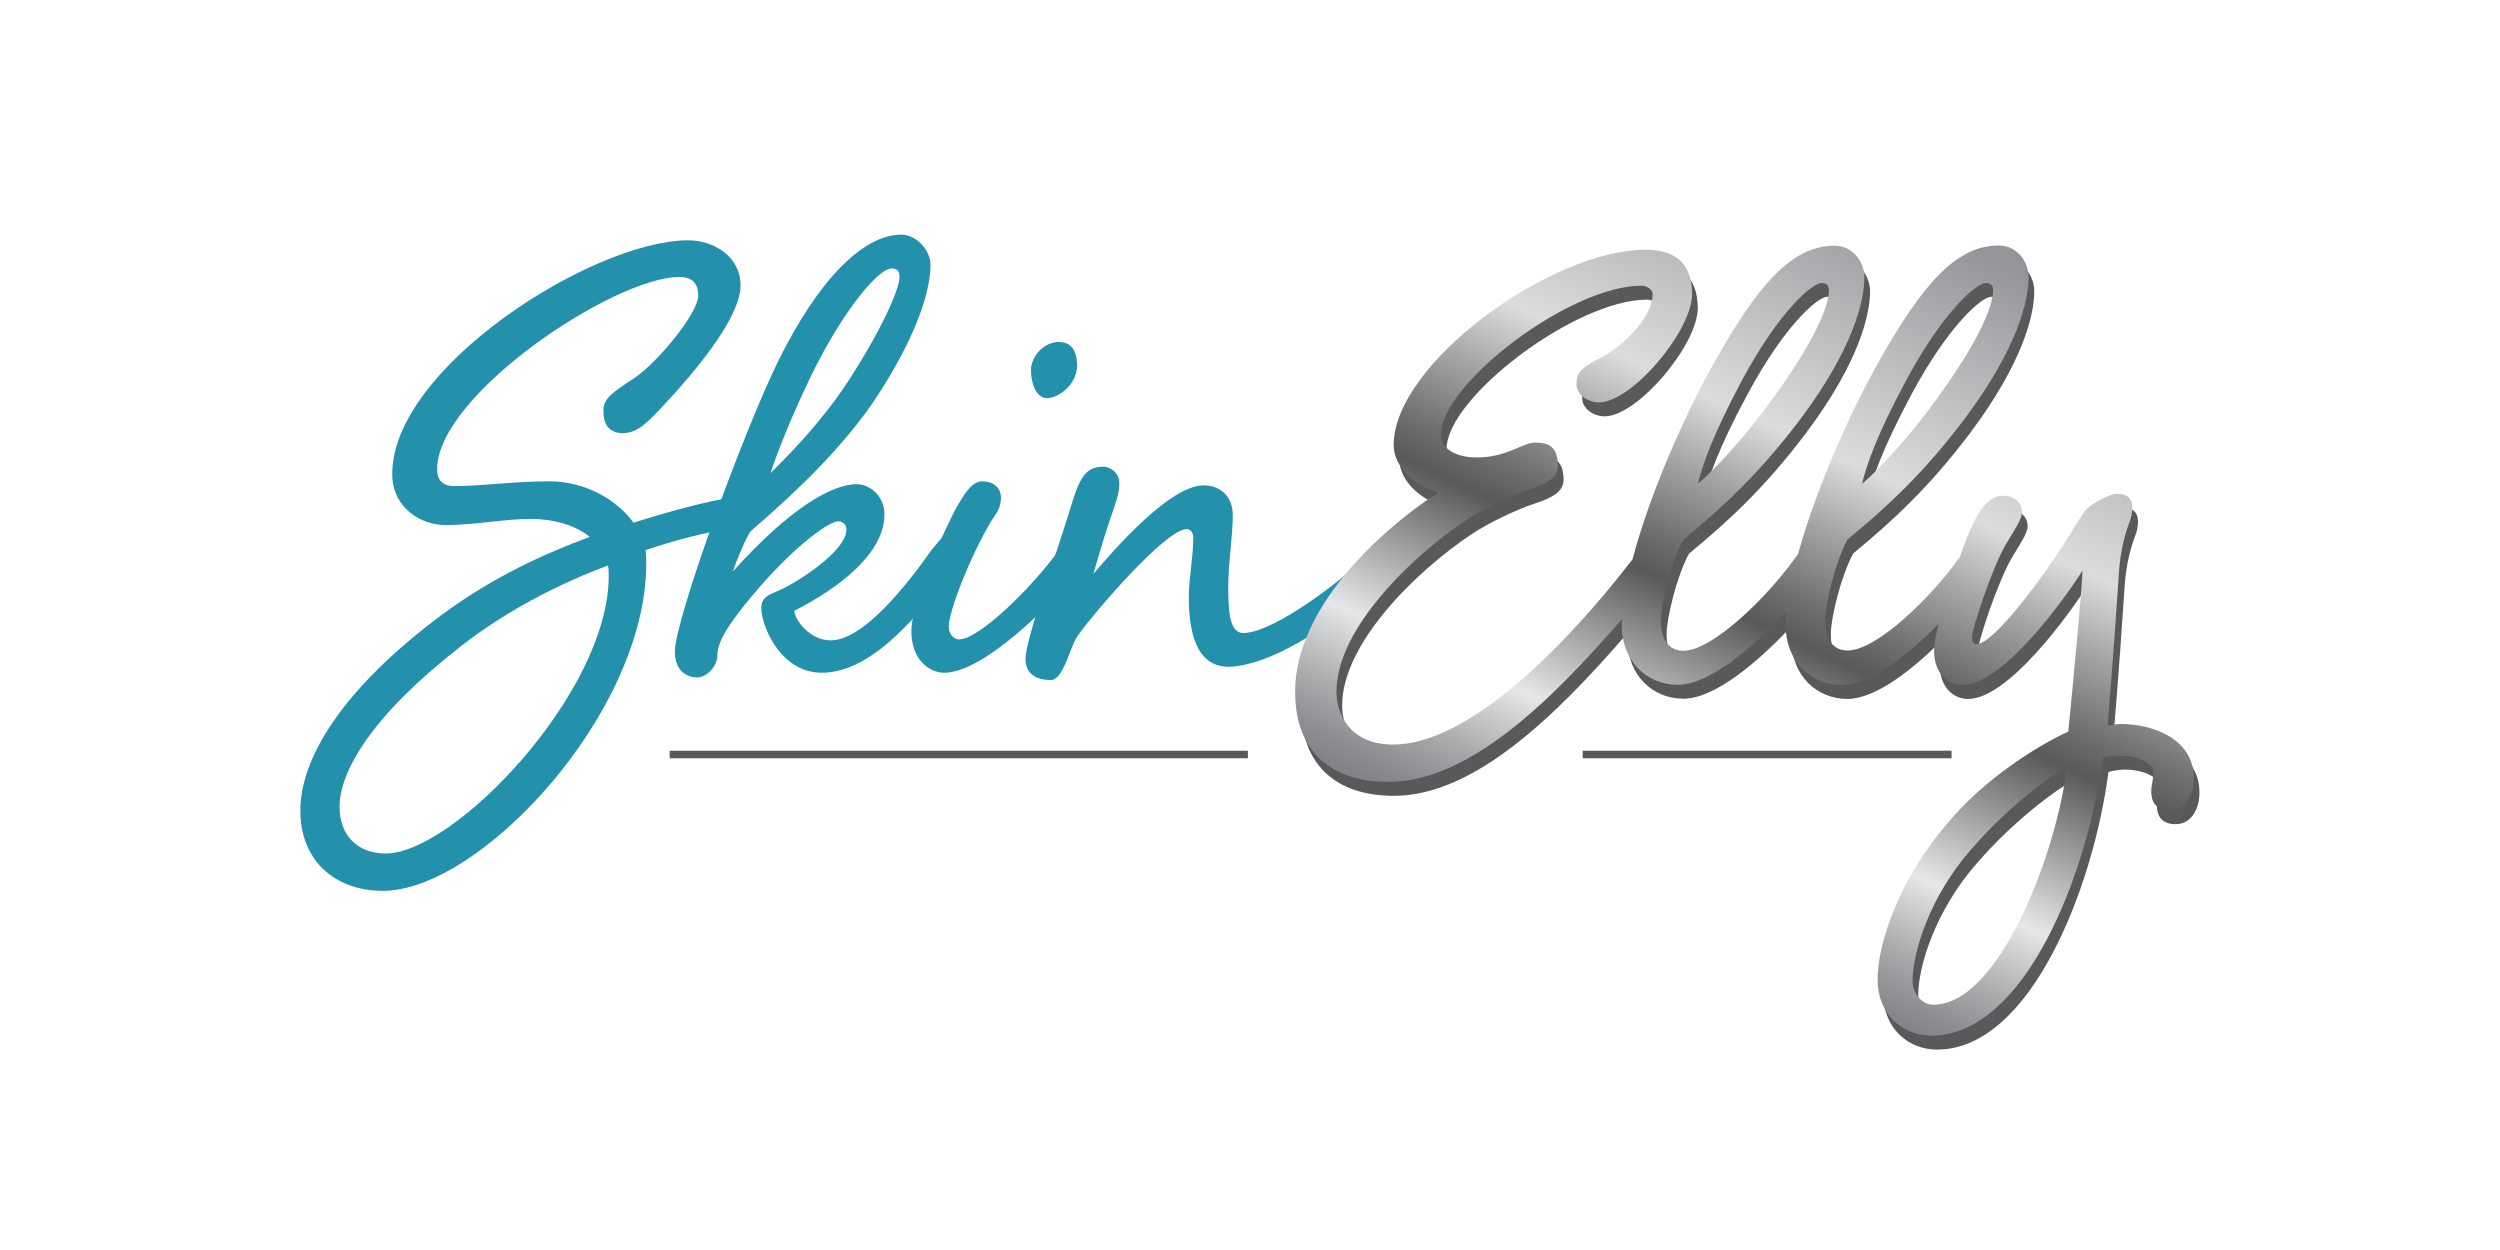
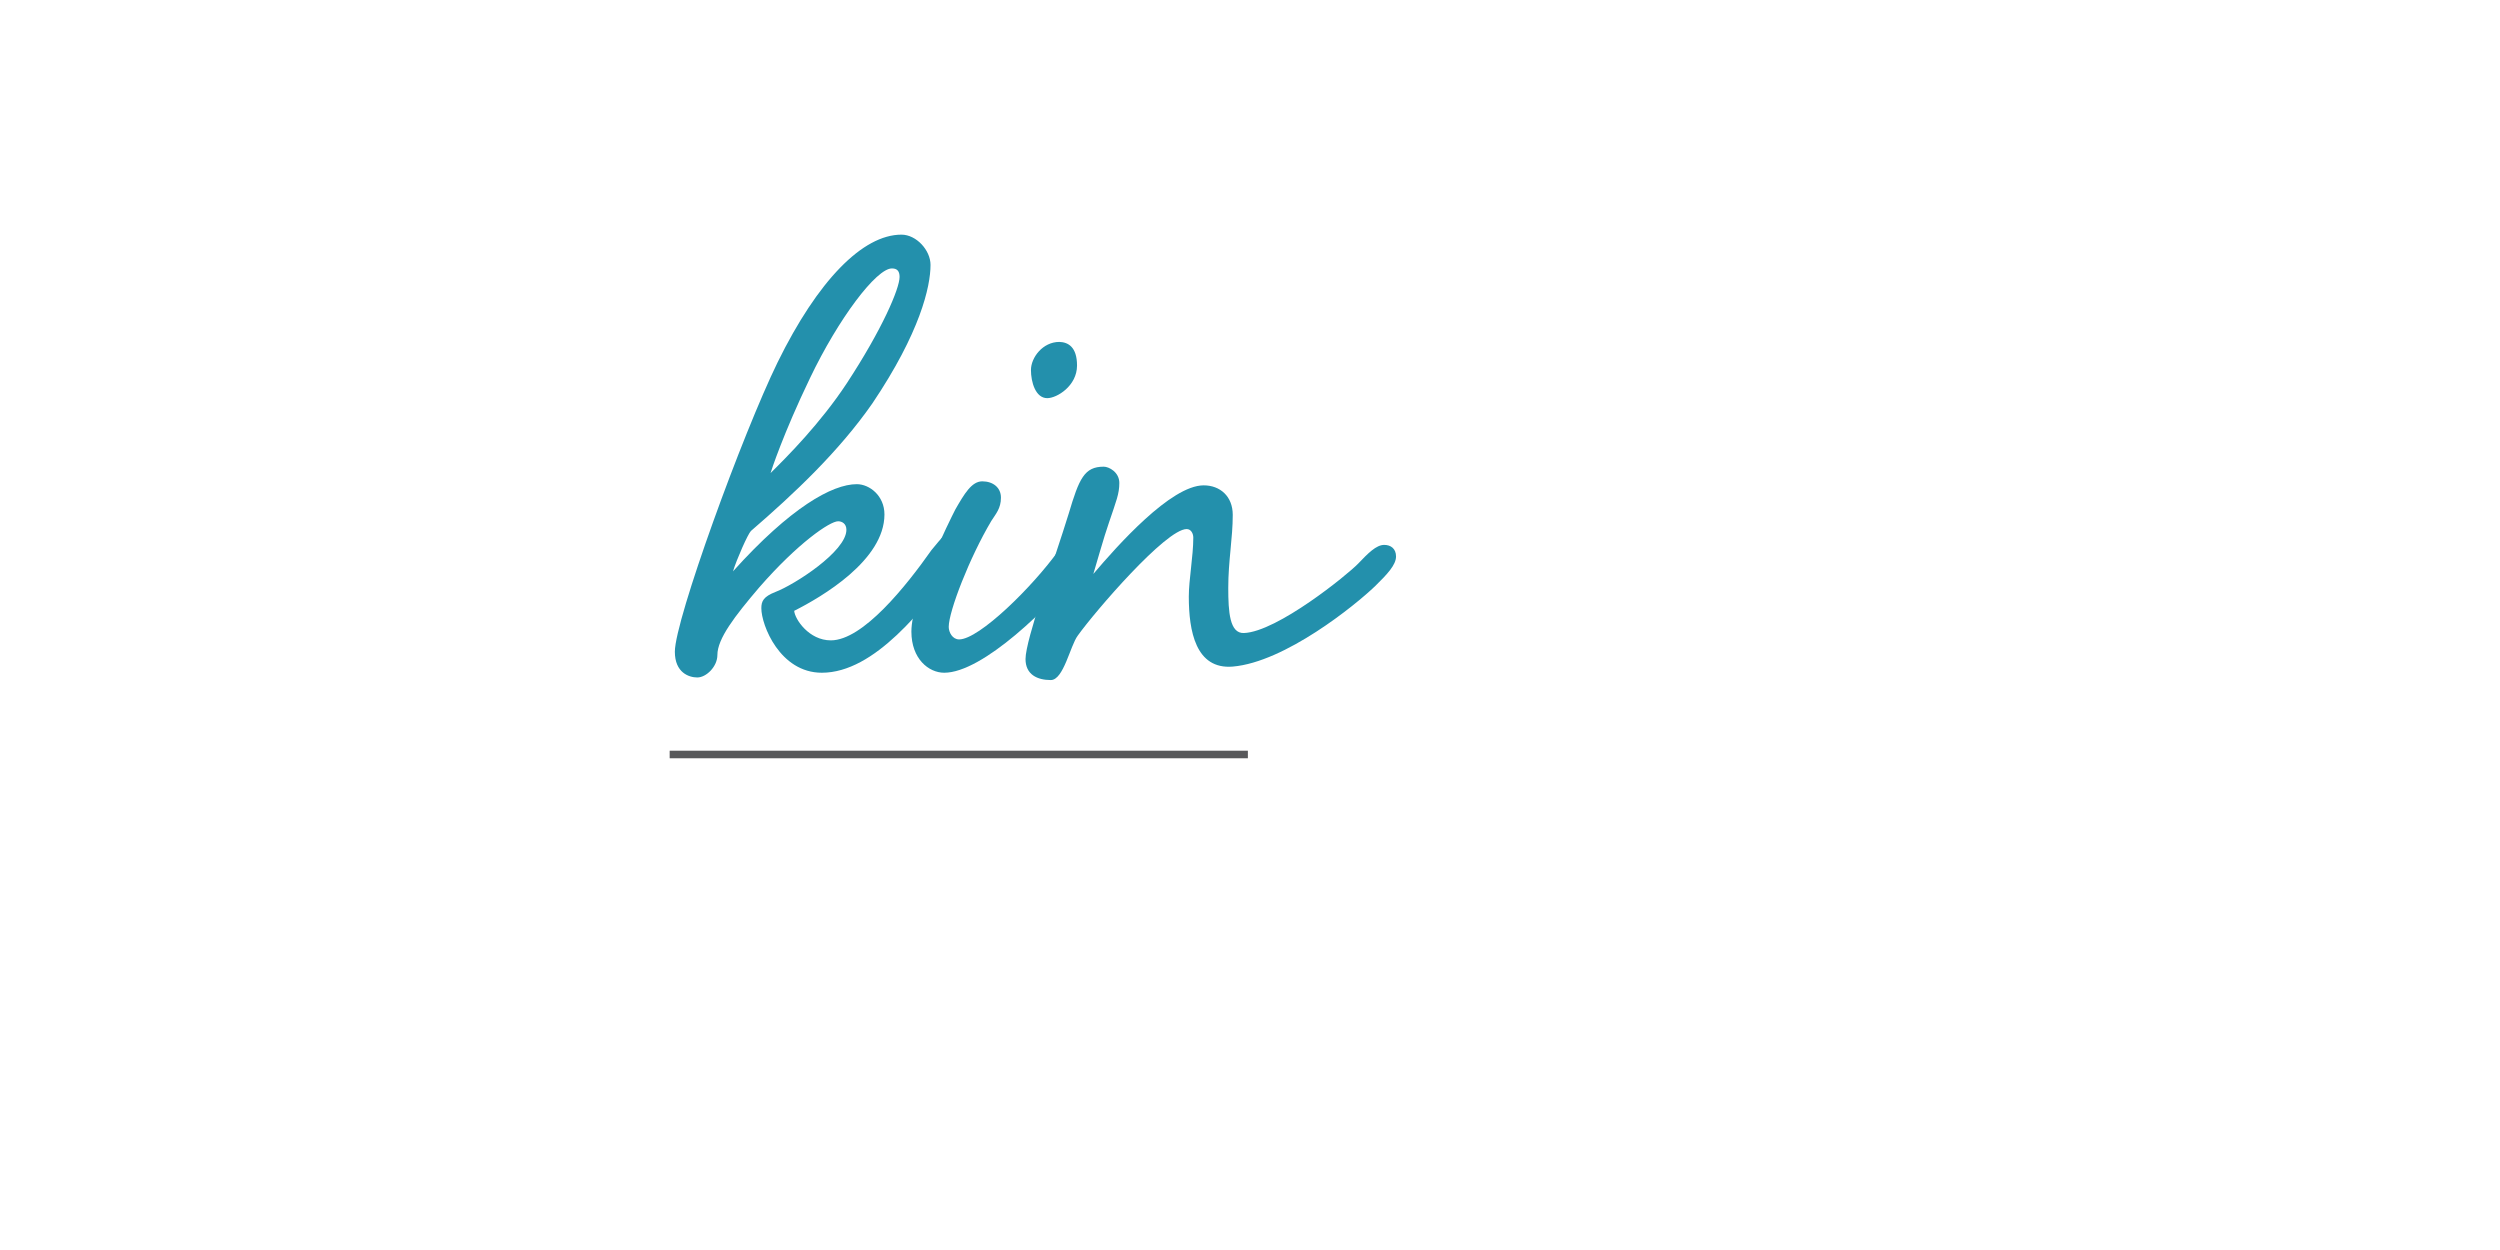
<svg xmlns="http://www.w3.org/2000/svg" version="1.1" id="Слой_1" x="0px" y="0px" viewBox="0 0 1058 529" style="enable-background:new 0 0 1058 529;" xml:space="preserve">
  <style type="text/css"> .st0{fill:#58595B;} .st1{fill:#2390AC;} .st2{fill:url(#SVGID_1_);} </style>
  <g>
-     <path class="st0" d="M899.8,312.3c-1.6,0-3.8,0.3-5.4,0.7c0.6-9.9,1.9-21.7,4.7-64.2c0.6-10.2,2.8-17.4,4.4-21.7 c0.9-2.3,1.3-4.3,1.3-6.3c0-5.3-3.8-5.9-6.6-5.9c-2.8,0-9.8,3.6-12.6,6.3c-1.6,1.3-6.3,9.9-11,16.8c-6,9.5-28.1,40.5-35.7,40.5 c-1.6,0-1.9-1.3-1.9-3.3c0-3,8.5-29.6,14.8-39.8c3.8-6.3,6.3-9.9,6.3-12.8c0-3.6-2.8-6.9-8.2-6.9c-5.7,0-10.4,5.9-14.8,17.1 c-0.9,2.2-2.1,5.3-3.4,9c-0.2,0.3-0.5,0.6-0.7,0.9c-10.7,15.1-34.1,38.5-46.7,38.5c-6,0-9.5-4.6-9.5-12.8c0-6.9,4.4-25,9.5-34.2 c16.7-13.8,31.9-27.7,49.5-51c22.7-30.3,27.1-50.4,27.1-59.9c0-6.9-5-13.5-12.6-13.5c-18,0-32.2,16.1-51.1,49.7 c-12.5,22.3-26.6,54.3-33.9,81c-0.6,0.8-1.2,1.5-1.8,2.3c-10.7,15.1-34.1,38.5-46.7,38.5c-6,0-9.5-4.6-9.5-12.8 c0-6.9,4.4-25,9.5-34.2c16.7-13.8,31.9-27.7,49.5-51c22.7-30.3,27.1-50.4,27.1-59.9c0-6.9-5-13.5-12.6-13.5 c-18,0-32.2,16.1-51.1,49.7c-12.8,22.8-27.3,55.9-34.4,83c-29.3,38-69.9,78.4-101.3,78.4c-18,0-24-12.5-24-22.4 c0-27,32.8-57.9,54.6-72.4c7.9-5.3,18.3-9.9,24.3-12.2c7.9-2.6,14.8-4.9,14.8-10.9c0-8.9-4.7-9.9-9.8-9.9s-11.7,6.3-24.6,6.3 c-8.5,0-15.1-3.6-15.1-9.5c0-21.7,54.6-63.2,84.9-63.2c2.2,0,4.7,1.6,4.7,3.6c0,8.9-10.7,21.1-22.7,27.3c-8.5,4.3-9.5,6.6-9.5,10.9 c0,4.3,4.7,7.6,9.5,7.6c13.9,0,39.4-30.3,39.4-45.8c0-14.2-8.5-18.8-19.6-18.8c-40.4,0-106.7,48.4-106.7,82.6 c0,10.5,11,18.1,18.9,20.1c-26.2,17.1-60.6,49.7-60.6,84.3c0,25,14.8,38.2,39.4,38.2c33.8,0,68.3-33.5,98.9-68.9 c0,0.8-0.1,1.6-0.1,2.4c0,15.8,11,25.4,23.7,25.4c13.2,0,31.4-15.3,46-30.9c-0.2,1.9-0.3,3.8-0.3,5.6c0,15.8,11,25.4,23.7,25.4 c11.8,0,27.4-12.1,41-25.8c-1.2,4.7-1.9,8.8-1.9,11.3c0,9.5,5.7,14.5,12,14.5c17,0,42.9-35.9,50.8-48.4c0,4.9-3.5,43.1-6,68.1 c-6,2.6-31.2,15.8-49.5,36.9c-22.1,25-31.2,52.7-31.2,68.1c0,14.8,10.7,23.7,22.7,23.7c39.8,0,66.3-69.1,72.6-117.5 c2.2-0.7,5.7-1,6.9-1c8.5,0,14.5,3.6,14.5,6.6c0,4-0.9,5.9-0.9,8.6c0,4.6,2.2,7.9,7.9,7.9c6.9,0,10.1-6.9,10.1-13.2 C931,319.5,914.9,312.3,899.8,312.3z M809.2,166.4c15.8-29.3,29.7-40.8,33.4-40.8c2.2,0,3.2,1,3.2,3c0,6.9-6.3,21.7-23,44.8 c-12.9,18.1-26.2,31.9-32.5,37.2C792.2,203.3,796.3,190.4,809.2,166.4z M739.8,166.4c15.8-29.3,29.7-40.8,33.4-40.8 c2.2,0,3.2,1,3.2,3c0,6.9-6.3,21.7-23,44.8c-12.9,18.1-26.2,31.9-32.5,37.2C722.7,203.3,726.8,190.4,739.8,166.4z M820.6,431.1 c-4.7,0-8.8-4.6-8.8-10.2c0-11.9,7.3-35.6,24.6-55.3c16.4-19.1,34.7-31.9,40.7-35.2C873.3,364.6,849,431.1,820.6,431.1z" />
    <g>
      <g>
-         <path class="st1" d="M268.4,160c9.2-5.9,27.1-27.3,27.1-34.9c0-4-1.6-7.9-7.9-7.9c-27.8,0-102.6,50-102.6,81.3 c0,3.6,1.3,7.2,7.3,7.2c12.3,0,24.6-2,40.1-2c15.5,0,28.7,7.9,35.7,17.5c29-9.2,44.8-11.5,48-11.5c4.4,0,6,2.6,6,6.3 c0,2-1.6,6.6-6.6,6.9c-4.7,0.7-16.4,1.3-42.3,9.9c0.3,2,0.3,3.6,0.3,5.6c0,63.5-70.4,138.6-111.4,138.6c-21.1,0-35-13.5-35-33.9 c0-21.7,17-51,60-83c21.8-16.1,43.2-25.7,62.5-32.9c-6-4.9-15.5-7.6-24.6-7.6c-12,0-23.7,2.6-36.6,2.6c-9.8,0-22.4-6.9-22.4-21.7 c0-44.8,84.9-98.8,125.3-98.8c10.4,0,22.1,6.6,22.1,19.1c0,17.1-30.3,48.4-36.9,55.3c-4.4,4.3-7.9,7.2-12.9,7.2 c-5.4,0-8.2-3.3-8.2-8.9C255.1,168.8,258.6,166.5,268.4,160z M257.6,243.9c0-1.6,0-3-0.3-4.6c-18.6,6.9-42.3,18.4-62.8,34.6 c-37.9,29.6-50.8,53-50.8,67.5c0,12.2,7.6,19.8,19.6,19.8C192.3,361.1,257.6,293,257.6,243.9z" />
        <path class="st1" d="M405.6,222.8c2.8,0,5,1.6,5,4.9c0,3.6-1.6,5.9-5.4,10.9c-14.2,18.8-35,46.1-57.4,46.1 c-17.7,0-25.6-20.1-25.6-27.3c0-3,0.9-4.9,6-6.9c7.9-3,30-17.1,30-26.3c0-2.6-1.9-3.6-3.5-3.6c-3.5,0-17,9.2-33.4,28 c-10.4,12.2-17.7,21.7-17.7,28.6c0,4.9-4.7,9.5-8.5,9.5c-3.5,0-9.5-2-9.5-10.9c0-13.5,28.7-92.2,43.5-122.5 c17-34.6,36-54,52.4-54c6.3,0,12.3,6.6,12.3,12.8c0,9.2-4.4,28.6-24.6,58.6c-14.2,20.4-33.1,38.2-51.4,54 c-1.3,1.3-6,11.9-7.6,17.1c24.3-27,42-36.9,52.4-36.9c5.4,0,11.7,4.9,11.7,12.8c0,19.4-26.5,34.9-38.2,40.8 c0.3,3.6,6.3,12.5,15.5,12.5c13.6,0,31.9-23,42.6-38.2C398.1,228.1,402.2,222.8,405.6,222.8z M342.8,160 c-11.4,23.7-16.4,39.2-16.7,40.2c7.3-7.2,21.1-21.1,32.2-37.9c15.1-23,22.4-40.2,22.4-45.1c0-2.3-0.9-3.6-3.2-3.6 C370.9,113.5,354.8,134.9,342.8,160z" />
        <path class="st1" d="M459.3,222.8c2.8,0,5,1.6,5,4.9c0,3.6-1.6,5.9-5.4,10.9c-14.8,18.8-43.2,46.1-59.3,46.1 c-6.6,0-13.9-5.9-13.9-17.4c0-14.5,16.1-46.8,18.6-51.7c3.8-6.6,6.9-11.9,11.4-11.9s7.9,2.6,7.9,6.9c0,4.6-2.2,6.9-4.1,9.9 c-9.2,15.5-18,38.2-18,44.8c0,2.3,1.6,5.3,4.4,5.3c8.5,0,31.2-22.4,42-37.5C451.7,228.1,455.8,222.8,459.3,222.8z M455.8,154.7 c0,8.6-8.5,13.8-12.6,13.8c-5,0-6.9-6.9-6.9-11.9c0-5.3,5-11.9,12-11.9C452,144.8,455.8,146.8,455.8,154.7z" />
        <path class="st1" d="M574.8,238.5c4.1-4.3,7.6-7.9,11-7.9c2.8,0,5,1.6,5,4.9c0,3.6-3.8,7.6-8.8,12.5 c-8.5,8.2-38.2,32.2-60.3,34.1c-15.7,1.3-18.6-15.1-18.6-29.6c0-7.2,1.9-17.1,1.9-25c0-1.6-0.9-3.6-2.8-3.6 c-8.8,0-38.8,34.9-46.1,45.1c-3.2,4.3-6,18.8-11.4,18.8c-5.7,0-10.7-2.3-10.7-8.9c0-8.2,12.3-42.1,18.3-61.6 c4.4-14.8,6.6-19.8,14.8-19.8c2.2,0,6.6,2.3,6.6,6.9s-1.3,7.6-4.4,16.8c-1.9,5.3-6,19.8-6.6,21.7c10.1-11.9,32.8-37.5,46.7-37.5 c6.9,0,12.3,4.6,12.3,12.5c0,9.9-1.9,19.4-1.9,30.9c0,10.2,0.6,19.3,6.6,19.1C540.5,267.4,570.4,243.1,574.8,238.5z" />
      </g>
    </g>
    <linearGradient id="SVGID_1_" gradientUnits="userSpaceOnUse" x1="698.439" y1="387.534" x2="834.034" y2="96.749">
      <stop offset="0" style="stop-color:#808285" />
      <stop offset="3.459226e-02" style="stop-color:#8B8D90" />
      <stop offset="9.553648e-02" style="stop-color:#A9AAAC" />
      <stop offset="0.175" style="stop-color:#D8D9DB" />
      <stop offset="0.196" style="stop-color:#E6E7E8" />
      <stop offset="0.409" style="stop-color:#58595B" />
      <stop offset="0.458" style="stop-color:#6D6E70" />
      <stop offset="0.558" style="stop-color:#A3A4A5" />
      <stop offset="0.653" style="stop-color:#DCDCDD" />
      <stop offset="0.979" style="stop-color:#939598" />
    </linearGradient>
-     <path class="st2" d="M897.4,306.4c-1.6,0-3.8,0.3-5.4,0.7c0.6-9.9,1.9-21.7,4.7-64.2c0.6-10.2,2.8-17.4,4.4-21.7 c0.9-2.3,1.3-4.3,1.3-6.3c0-5.3-3.8-5.9-6.6-5.9c-2.8,0-9.8,3.6-12.6,6.3c-1.6,1.3-6.3,9.9-11,16.8c-6,9.5-28.1,40.5-35.7,40.5 c-1.6,0-1.9-1.3-1.9-3.3c0-3,8.5-29.6,14.8-39.8c3.8-6.3,6.3-9.9,6.3-12.8c0-3.6-2.8-6.9-8.2-6.9c-5.7,0-10.4,5.9-14.8,17.1 c-0.9,2.2-2.1,5.3-3.4,9c-0.2,0.3-0.5,0.6-0.7,0.9c-10.7,15.1-34.1,38.5-46.7,38.5c-6,0-9.5-4.6-9.5-12.8c0-6.9,4.4-25,9.5-34.2 c16.7-13.8,31.9-27.7,49.5-51c22.7-30.3,27.1-50.4,27.1-59.9c0-6.9-5-13.5-12.6-13.5c-18,0-32.2,16.1-51.1,49.7 c-12.5,22.3-26.6,54.3-33.9,81c-0.6,0.8-1.2,1.5-1.8,2.3c-10.7,15.1-34.1,38.5-46.7,38.5c-6,0-9.5-4.6-9.5-12.8 c0-6.9,4.4-25,9.5-34.2c16.7-13.8,31.9-27.7,49.5-51c22.7-30.3,27.1-50.4,27.1-59.9c0-6.9-5-13.5-12.6-13.5 c-18,0-32.2,16.1-51.1,49.7c-12.8,22.8-27.3,55.9-34.4,83c-29.3,38-69.9,78.4-101.3,78.4c-18,0-24-12.5-24-22.4 c0-27,32.8-57.9,54.6-72.4c7.9-5.3,18.3-9.9,24.3-12.2c7.9-2.6,14.8-4.9,14.8-10.9c0-8.9-4.7-9.9-9.8-9.9c-5,0-11.7,6.3-24.6,6.3 c-8.5,0-15.1-3.6-15.1-9.5c0-21.7,54.6-63.2,84.9-63.2c2.2,0,4.7,1.6,4.7,3.6c0,8.9-10.7,21.1-22.7,27.3c-8.5,4.3-9.5,6.6-9.5,10.9 c0,4.3,4.7,7.6,9.5,7.6c13.9,0,39.4-30.3,39.4-45.8c0-14.2-8.5-18.8-19.6-18.8c-40.4,0-106.7,48.4-106.7,82.6 c0,10.5,11,18.1,18.9,20.1c-26.2,17.1-60.6,49.7-60.6,84.3c0,25,14.8,38.2,39.4,38.2c33.8,0,68.3-33.5,98.9-68.9 c0,0.8-0.1,1.6-0.1,2.4c0,15.8,11,25.4,23.7,25.4c13.2,0,31.4-15.3,46-30.9c-0.2,1.9-0.3,3.8-0.3,5.6c0,15.8,11,25.4,23.7,25.4 c11.8,0,27.4-12.1,41-25.8c-1.2,4.7-1.9,8.8-1.9,11.3c0,9.5,5.7,14.5,12,14.5c17,0,42.9-35.9,50.8-48.4c0,4.9-3.5,43.1-6,68.1 c-6,2.6-31.2,15.8-49.5,36.9c-22.1,25-31.2,52.7-31.2,68.1c0,14.8,10.7,23.7,22.7,23.7c39.8,0,66.3-69.1,72.6-117.5 c2.2-0.7,5.7-1,6.9-1c8.5,0,14.5,3.6,14.5,6.6c0,4-0.9,5.9-0.9,8.6c0,4.6,2.2,7.9,7.9,7.9c6.9,0,10.1-6.9,10.1-13.2 C928.7,313.6,912.6,306.4,897.4,306.4z M806.9,160.6c15.8-29.3,29.7-40.8,33.4-40.8c2.2,0,3.2,1,3.2,3c0,6.9-6.3,21.7-23,44.8 c-12.9,18.1-26.2,31.9-32.5,37.2C789.8,197.4,793.9,184.6,806.9,160.6z M737.4,160.6c15.8-29.3,29.7-40.8,33.4-40.8 c2.2,0,3.2,1,3.2,3c0,6.9-6.3,21.7-23,44.8c-12.9,18.1-26.2,31.9-32.5,37.2C720.4,197.4,724.5,184.6,737.4,160.6z M818.2,425.2 c-4.7,0-8.8-4.6-8.8-10.2c0-11.9,7.3-35.6,24.6-55.3c16.4-19.1,34.7-31.9,40.7-35.2C870.9,358.7,846.6,425.2,818.2,425.2z" />
    <rect x="283.4" y="317.7" class="st0" width="244.7" height="3.2" />
-     <rect x="669.8" y="317.7" class="st0" width="156.1" height="3.2" />
  </g>
</svg>